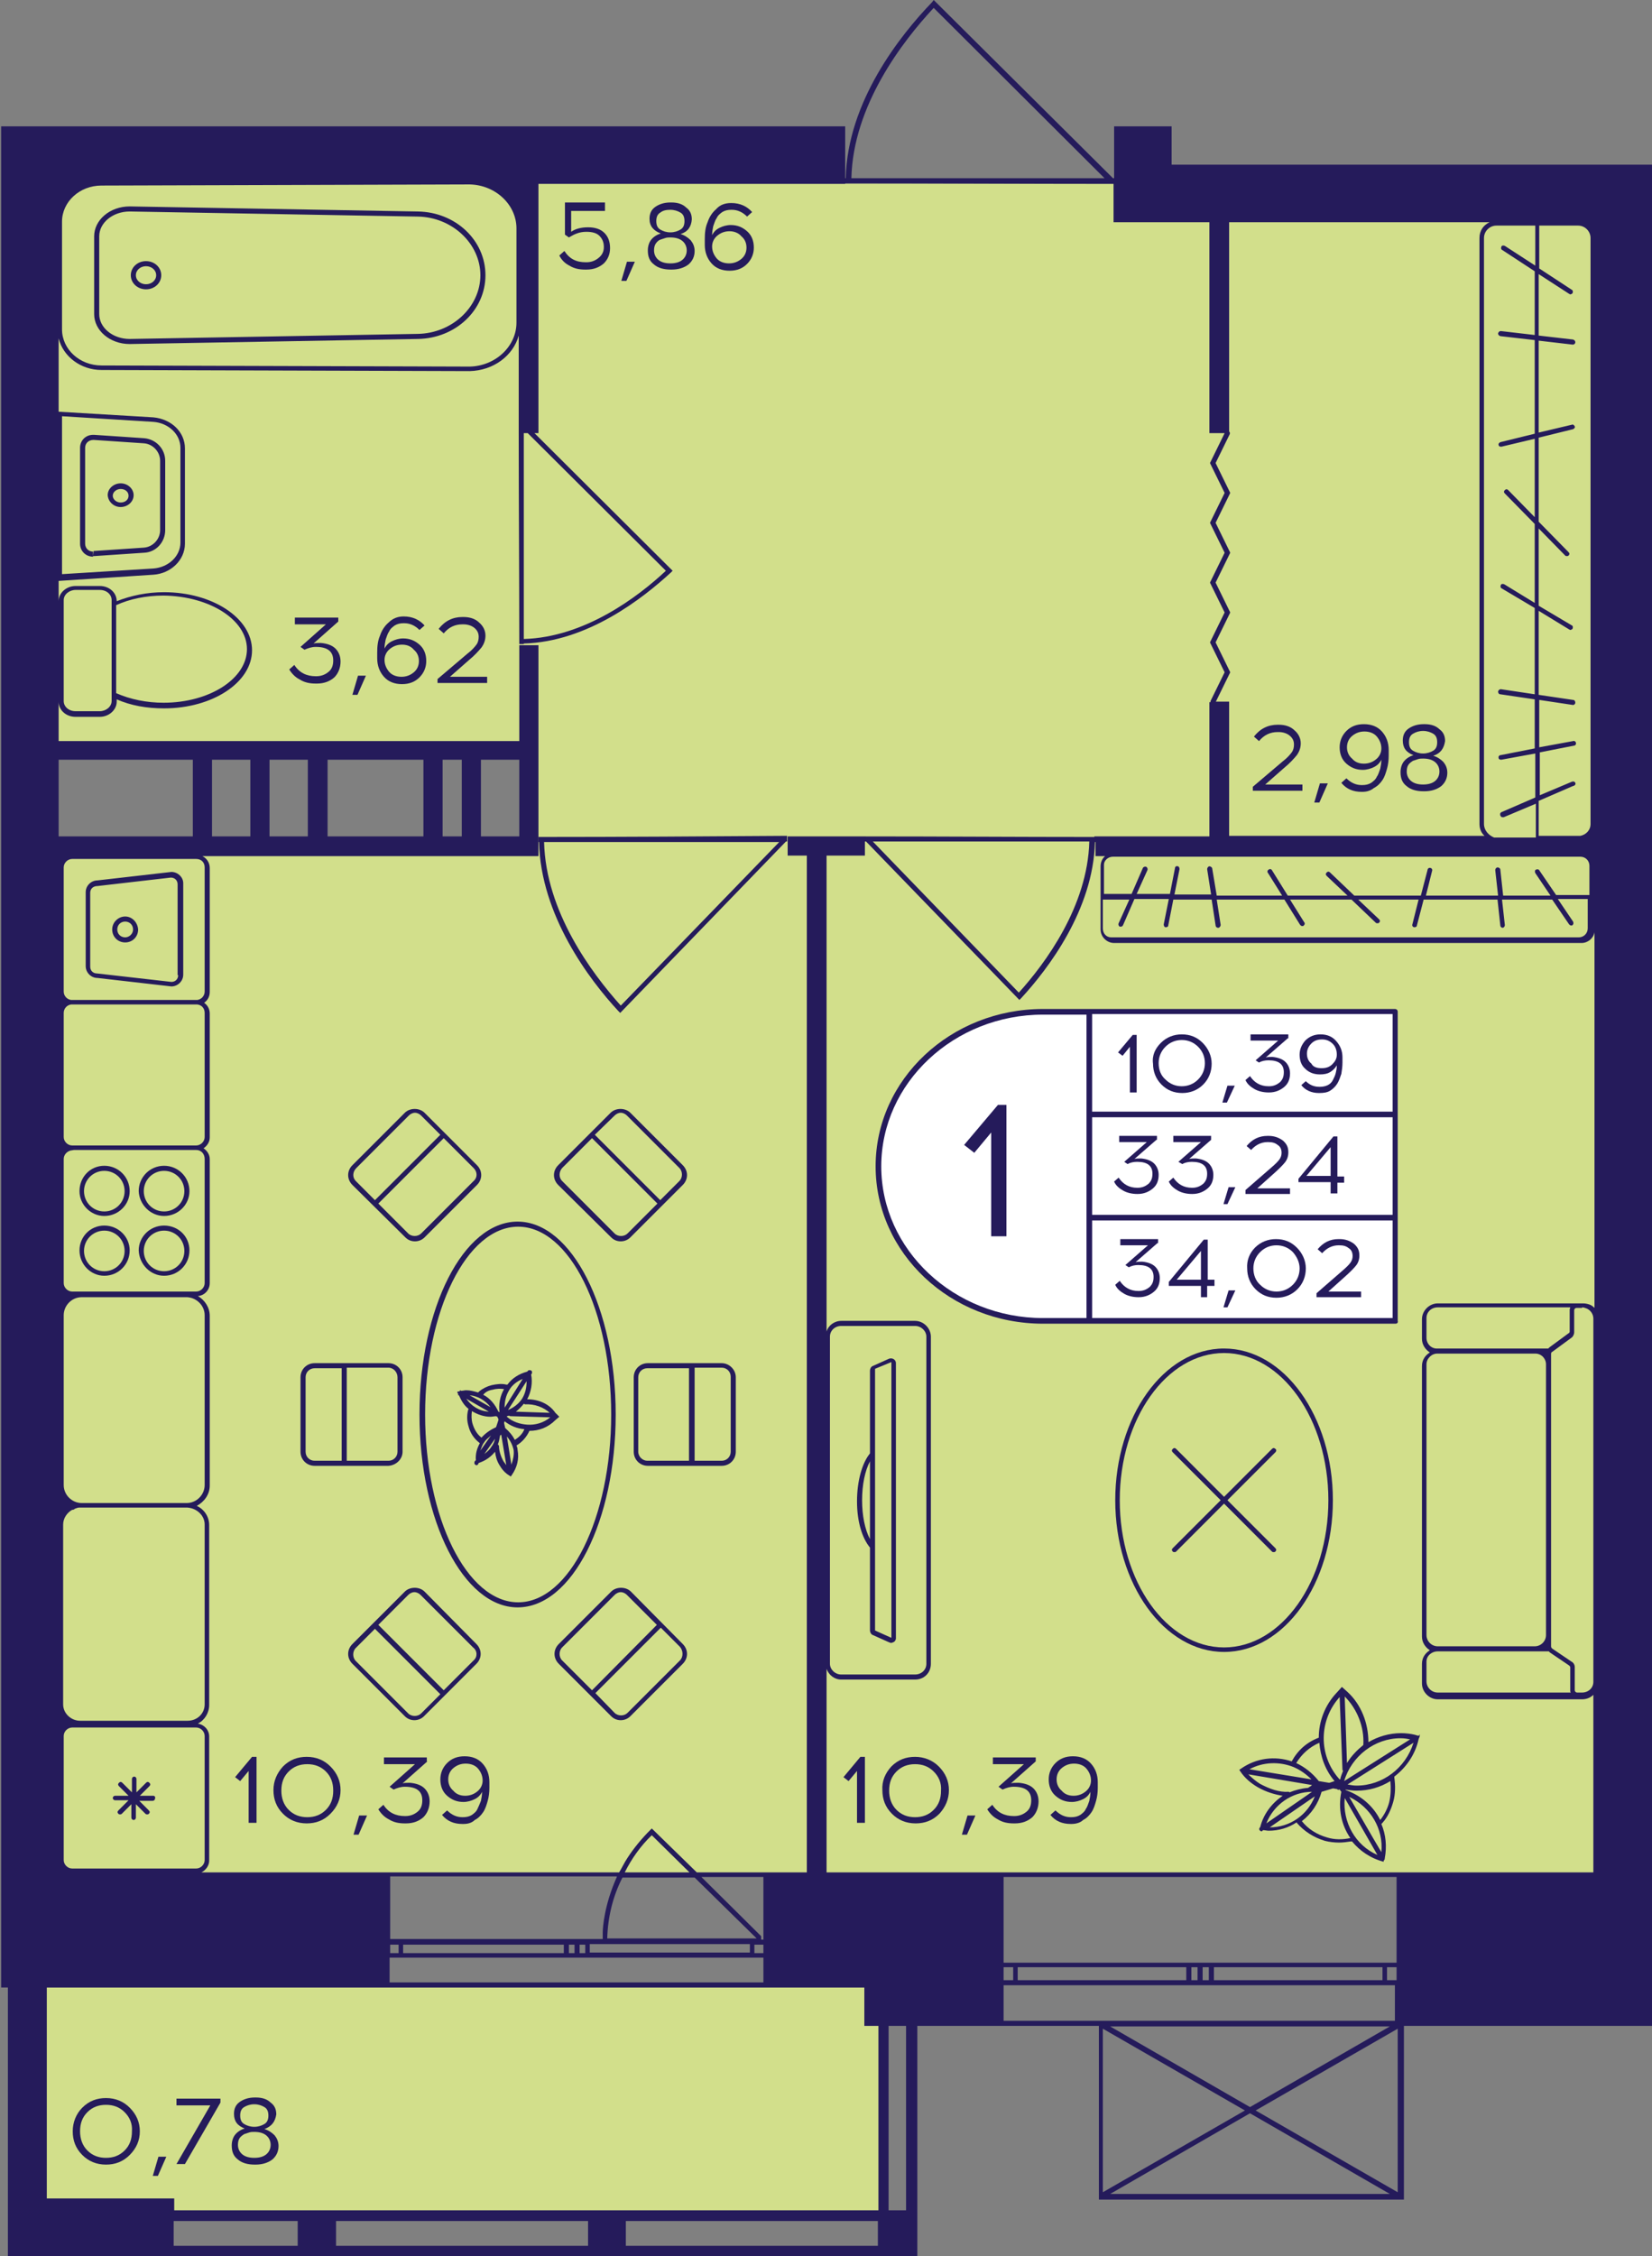
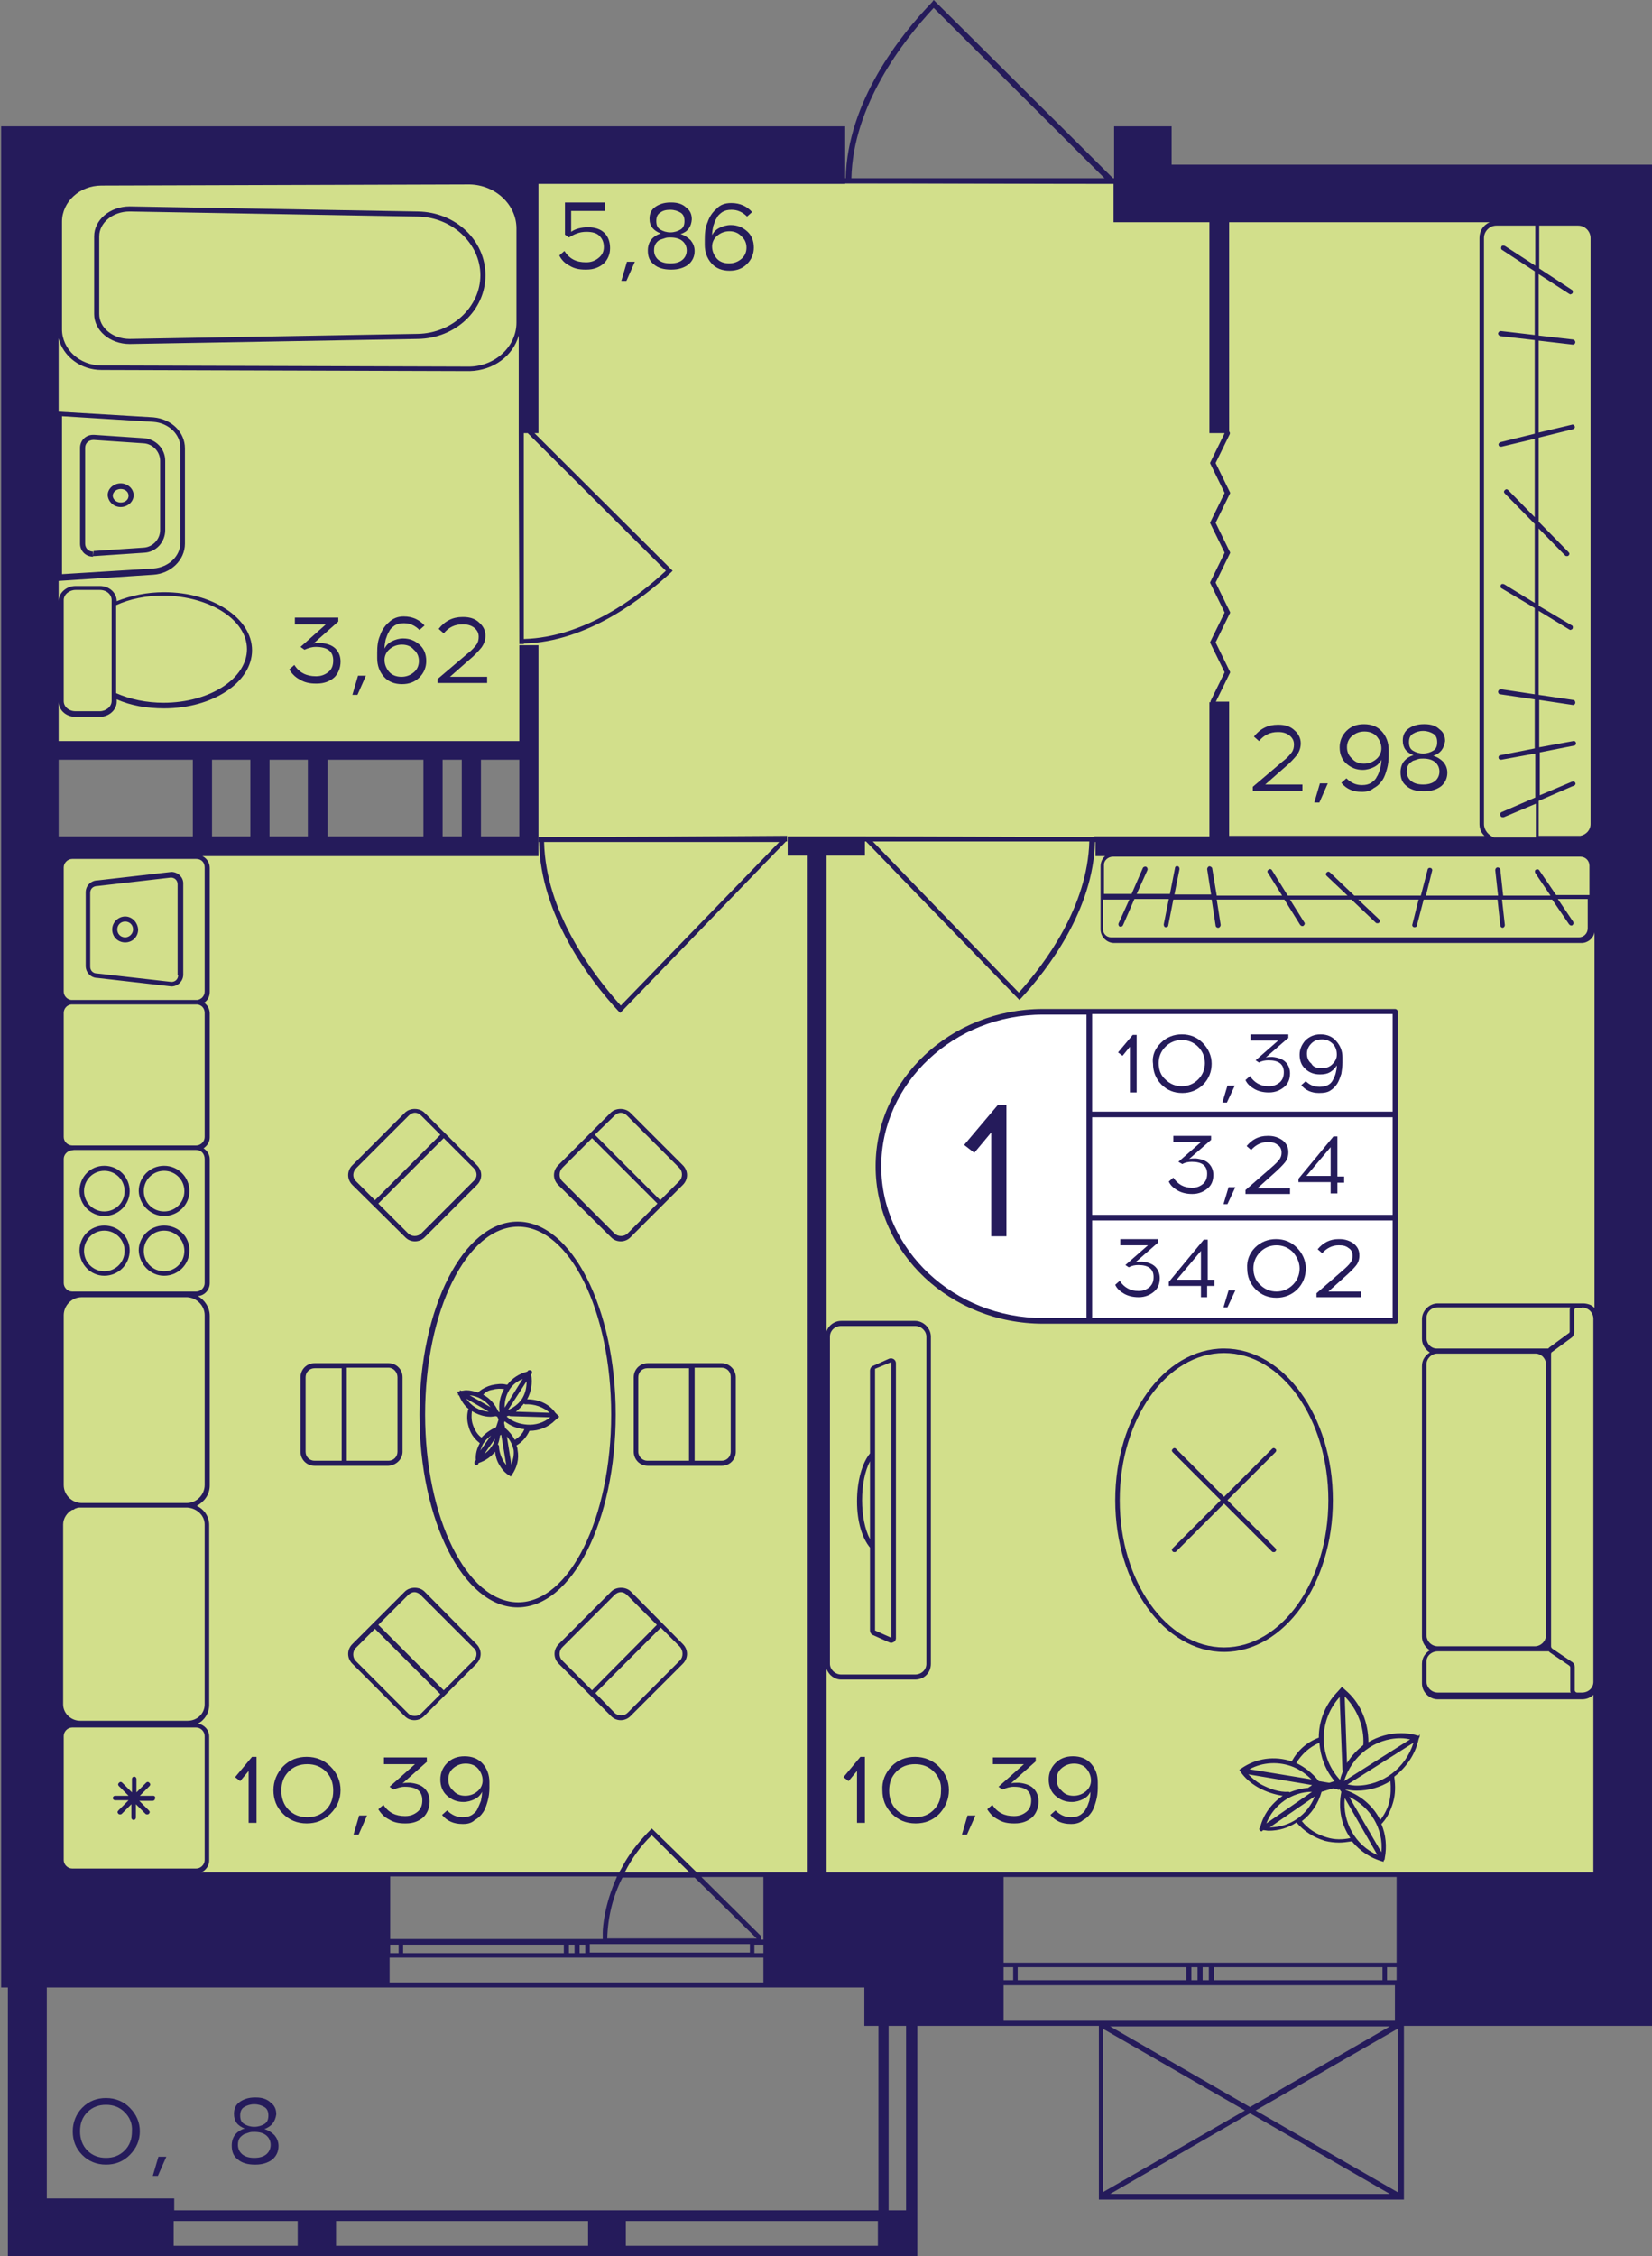
<svg xmlns="http://www.w3.org/2000/svg" version="1.1" x="0px" y="0px" viewBox="0 0 293 400" style="enable-background:new 0 0 293 400;" xml:space="preserve">
  <rect x="0" y="0" width="293" height="400" fill="#808080" stroke="none" />
  <g id="Layer_2">
</g>
  <g id="Layer_1">
</g>
  <g id="Layer_3">
    <g>
      <g>
        <g>
-           <rect x="7" y="352.4" style="fill:#D2DF8B;" width="149.7" height="40.8" />
          <path style="fill:#D2DF8B;" d="M7,32.6H286V332H7V151.7c28.8-0.6,57.7-1.3,86.5-1.9c-0.1-5.7-0.1-11.5-0.2-17.2      c-28.8,0-57.5,0.1-86.3,0.1V32.6z" />
        </g>
        <path style="fill:#251B5B;" d="M282.6,29.2h-74.8v-6.8h-10.2v6.8v2.4h-0.2L165.6,0l-0.3,0.4C159.7,6.2,150.3,18,150,31.6h-0.1     c0,0.3,0,0.6,0,0.9c15.9,0,31.8,0.1,47.6,0.1v6.8h17v37.4h2.7l-2.5,5.1c-0.1,0.1-0.1,0.3,0,0.4l2.5,5.1l-2.5,5.1     c-0.1,0.1-0.1,0.3,0,0.4l2.5,5.1l-2.5,5.1c-0.1,0.1-0.1,0.3,0,0.4l2.5,5.1l-2.5,5.1c-0.1,0.1-0.1,0.3,0,0.4l2.5,5.1l-2.5,5.1     c0,0.1,0,0.1,0,0.2h-0.2v23.8h-20.4v0.1c-13.6,0-27.2-0.1-40.8-0.1c0,0,0,0,0,0l-6.8,0h-3.4h-3.4v1v2.4h3.4V332h-6.8v11.9h0V332     h-12.7l-8-7.8l-0.3,0.3c-1.5,1.5-2.9,3.2-4,4.9c-0.6,0.9-1,1.8-1.5,2.6H68.3v0H35.7c0.8-0.4,1.4-1.2,1.4-2.1v-22     c0-1.2-0.9-2.1-2-2.3c1.2-0.6,2-1.9,2-3.3v-31.9c0-1.5-0.9-2.8-2.2-3.4c1.3-0.7,2.3-2,2.3-3.6v-30.1c0-1.5-0.9-2.8-2.1-3.5     c1.2-0.1,2.1-1.1,2.1-2.3v-22c0-0.8-0.5-1.5-1.1-1.9c0.6-0.4,1.1-1.1,1.1-1.9v-22c0-0.8-0.4-1.5-1-1.9c0.6-0.4,1-1.1,1-1.9v-22     c0-0.9-0.5-1.7-1.3-2.1h56.2h3.4v-3.3v-0.1v-13.6v-3.4v-17h-3.3h-0.1v17h-6.8h-3.4h-3.4h-3.4h-17h-3.4h-6.8h-3.4h-6.8h-3.4H10.4     v-7c0,1.5,1.3,2.7,3,2.7h4.3c1.6,0,3-1.2,3-2.7v-0.4c2.5,1.1,5.3,1.6,8.4,1.6c8.6,0,15.6-4.6,15.6-10.3c0-5.7-7-10.3-15.6-10.3     c-3,0-5.9,0.6-8.4,1.6v0c0-1.5-1.3-2.7-3-2.7h-4.3c-1.6,0-3,1.2-3,2.7v-3.6l16.8-1.1c3.1-0.2,5.6-2.6,5.6-5.5V79.5     c0-2.9-2.4-5.2-5.6-5.5L10.4,73V60c0.8,3.2,3.9,5.6,7.6,5.6l65.3,0.2c4.2-0.1,7.7-2.7,8.7-6.3v17.3h0c0,12.5,0.1,24.9,0.1,37.4     c0.3,0,0.5,0,0.8,0v-0.1c11.3-0.3,21.1-8,26.1-12.6l0.3-0.3L94.8,76.8h0.7V32.6h54.4v-0.1V22.4H10.4H1.1H0.2V332v6.8v13.6h1.2     v39.5v8.1h0.1h0.1h6.6h0.1h0.1h22.6h22h6.7h44.7h6.7h44.7h0.1h6.7h0.1v-40.8h14.6v0h17.6V390h54.1v-30.8h44v-17V332V29.2h-3.4     H282.6z M151,31.6c0.3-12.9,9.1-24.3,14.6-30.2l30.3,30.2H151z M43.8,115.1c0,5.2-6.6,9.5-14.8,9.5c-3,0-5.9-0.6-8.4-1.7v-15.6     c2.4-1.1,5.3-1.7,8.4-1.7C37.2,105.7,43.8,109.9,43.8,115.1z M11.3,106.4c0-1,1-1.8,2.1-1.8h4.3c1.2,0,2.1,0.8,2.1,1.8v0.4v0.3     v16.1v0.3v0.8c0,1-1,1.8-2.1,1.8h-4.3c-1.2,0-2.1-0.8-2.1-1.8V106.4z M11,73.8l16.2,1c2.7,0.2,4.8,2.2,4.8,4.6v16.8     c0,2.4-2.1,4.4-4.8,4.6l-16.2,1V73.8z M254.9,240L254.9,240l17.4,0c1.1,0,1.9,0.9,1.9,1.9v48c0,1.1-0.9,2-2,2H255     c-1.1,0-2-0.9-2-2v-48C253,240.9,253.9,240,254.9,240z M253,237.2v-3.5c0-1.1,0.9-1.9,2-1.9h23.5c0,0.1-0.1,0.3-0.1,0.4v3.9     c0,0.1-0.1,0.3-0.2,0.3l-3.4,2.5c-0.1,0.1-0.1,0.1-0.2,0.2h-2.3c0,0,0,0,0,0H255l0,0C253.9,239.2,253,238.3,253,237.2z      M280.6,231.8c0.3,0,0.5,0.1,0.8,0.2c0.7,0.3,1.2,1,1.2,1.8v64.4c0,1.1-0.9,1.9-2,1.9h-0.9c-0.2,0-0.4-0.2-0.4-0.4v-4.1     c0-0.4-0.2-0.8-0.6-1l-3.4-2.3c-0.1-0.1-0.2-0.2-0.2-0.4v-1.9v-48v-2c0-0.1,0.1-0.3,0.2-0.3l3.4-2.5c0.3-0.2,0.5-0.6,0.5-1v-3.9     c0-0.2,0.2-0.4,0.4-0.4H280.6z M263.2,146.1V42.2c0-1.2,1-2.2,2.2-2.2h6.9v7.1l-5.4-3.5c-0.2-0.1-0.5-0.1-0.6,0.1     c-0.1,0.2-0.1,0.5,0.1,0.6l5.8,3.8v11.3l-6-0.7c-0.2,0-0.4,0.1-0.5,0.4c0,0.2,0.1,0.4,0.4,0.5l6.1,0.7v16.6l-6.1,1.5     c-0.2,0.1-0.4,0.3-0.3,0.5c0,0.2,0.2,0.3,0.4,0.3c0,0,0.1,0,0.1,0l5.9-1.4v13.9l-4.7-4.8c-0.2-0.2-0.4-0.2-0.6,0     c-0.2,0.2-0.2,0.4,0,0.6l5.3,5.4v14l-5.4-3.3c-0.2-0.1-0.5-0.1-0.6,0.1c-0.1,0.2-0.1,0.5,0.1,0.6l5.9,3.5v15.3l-6-0.9     c-0.2,0-0.4,0.1-0.5,0.4c0,0.2,0.1,0.5,0.4,0.5l6.1,0.9v8.7l-6.1,1.2c-0.2,0-0.4,0.3-0.3,0.5c0,0.2,0.2,0.3,0.4,0.3     c0,0,0.1,0,0.1,0l6-1.1v7.8l-6,2.6c-0.2,0.1-0.3,0.3-0.2,0.6c0.1,0.2,0.2,0.3,0.4,0.3c0.1,0,0.1,0,0.2,0l5.7-2.4v6H265     C264,148.1,263.2,147.2,263.2,146.1z M279.4,138.8c-0.1-0.2-0.3-0.3-0.6-0.2l-5.7,2.4v-7.6l6.1-1.2c0.2,0,0.4-0.3,0.3-0.5     c0-0.2-0.3-0.4-0.5-0.3l-6,1.1v-8.4l6,0.9c0,0,0,0,0,0c0.2,0,0.4-0.2,0.4-0.4c0-0.2-0.1-0.5-0.4-0.5l-6.1-0.9v-14.9l5.4,3.3     c0.1,0,0.1,0.1,0.2,0.1c0.1,0,0.3-0.1,0.4-0.2c0.1-0.2,0.1-0.5-0.1-0.6l-5.9-3.5V93.7l4.7,4.8c0.1,0.1,0.2,0.1,0.3,0.1     c0.1,0,0.2,0,0.3-0.1c0.2-0.2,0.2-0.4,0-0.6l-5.3-5.4V77.6l6.1-1.5c0.2-0.1,0.4-0.3,0.3-0.5c-0.1-0.2-0.3-0.4-0.5-0.3l-5.9,1.4     V60.4l6,0.7c0,0,0,0,0.1,0c0.2,0,0.4-0.2,0.4-0.4c0-0.2-0.1-0.4-0.4-0.5l-6.1-0.7V48.6l5.4,3.5c0.1,0,0.1,0.1,0.2,0.1     c0.1,0,0.3-0.1,0.4-0.2c0.1-0.2,0.1-0.5-0.1-0.6l-5.8-3.8V40h6.9c1.2,0,2.2,1,2.2,2.2v103.9c0,1.1-0.8,1.9-1.8,2.1h-7.4V142     l6-2.6C279.4,139.3,279.5,139,279.4,138.8z M197.4,151.9h82.9c0.9,0,1.6,0.7,1.6,1.6v5.2h-5.9l-3-4.4c-0.1-0.2-0.4-0.2-0.6-0.1     c-0.2,0.1-0.2,0.4-0.1,0.6l2.7,4h-8.4l-0.5-4.6c0-0.2-0.2-0.4-0.5-0.4c-0.2,0-0.4,0.2-0.4,0.5l0.5,4.5h-12.8l1.1-4.4     c0.1-0.2-0.1-0.5-0.3-0.5c-0.2-0.1-0.5,0.1-0.5,0.3l-1.2,4.6h-11.8l-4.3-4.1c-0.2-0.2-0.4-0.2-0.6,0c-0.2,0.2-0.2,0.4,0,0.6     l3.7,3.5h-10.6l-2.8-4.5c-0.1-0.2-0.4-0.3-0.6-0.1c-0.2,0.1-0.3,0.4-0.1,0.6l2.5,4h-11.6L215,154c0-0.2-0.3-0.4-0.5-0.4     c-0.2,0-0.4,0.3-0.4,0.5l0.7,4.5h-6.5l0.9-4.5c0-0.2-0.1-0.5-0.3-0.5c-0.3-0.1-0.5,0.1-0.5,0.3l-0.9,4.6h-5.9l1.9-4.2     c0.1-0.2,0-0.5-0.2-0.6c-0.2-0.1-0.5,0-0.6,0.2l-2,4.6h-4.9v-5.2C195.8,152.6,196.5,151.9,197.4,151.9z M195.8,159.5h4.5     l-1.9,4.2c-0.1,0.2,0,0.5,0.2,0.6c0.1,0,0.1,0,0.2,0c0.2,0,0.3-0.1,0.4-0.3l2-4.6h6.1l-0.9,4.5c0,0.2,0.1,0.5,0.3,0.5     c0,0,0.1,0,0.1,0c0.2,0,0.4-0.1,0.4-0.3l0.9-4.6h6.8l0.7,4.6c0,0.2,0.2,0.4,0.4,0.4c0,0,0,0,0.1,0c0.2,0,0.4-0.3,0.4-0.5     l-0.7-4.5h12l2.8,4.5c0.1,0.1,0.2,0.2,0.4,0.2c0.1,0,0.2,0,0.2-0.1c0.2-0.1,0.3-0.4,0.1-0.6l-2.5-4h10.9l4.3,4.1     c0.1,0.1,0.2,0.1,0.3,0.1c0.1,0,0.2,0,0.3-0.1c0.2-0.2,0.2-0.4,0-0.6l-3.7-3.5h10.7l-1.1,4.4c-0.1,0.2,0.1,0.5,0.3,0.5     c0,0,0.1,0,0.1,0c0.2,0,0.4-0.1,0.4-0.3l1.2-4.6h13.1l0.5,4.6c0,0.2,0.2,0.4,0.4,0.4l0,0c0.2,0,0.4-0.2,0.4-0.5l-0.5-4.5h8.9     l3,4.4c0.1,0.1,0.2,0.2,0.4,0.2c0.1,0,0.2,0,0.2-0.1c0.2-0.1,0.2-0.4,0.1-0.6l-2.7-4h5.3v5.2c0,0.9-0.7,1.6-1.6,1.6h-82.9     c-0.9,0-1.5-0.7-1.5-1.6V159.5z M255,292.8h19.7c0.1,0.1,0.1,0.1,0.2,0.2l3.4,2.3c0.1,0.1,0.2,0.2,0.2,0.3v4.1     c0,0.2,0,0.3,0.1,0.4H255c-1.1,0-2-0.9-2-2v-3.5C253,293.6,253.9,292.8,255,292.8z M215.6,124.5l2.5-5.1c0.1-0.1,0.1-0.3,0-0.4     l-2.5-5.1l2.5-5.1c0.1-0.1,0.1-0.3,0-0.4l-2.5-5.1l2.5-5.1c0.1-0.1,0.1-0.3,0-0.4l-2.5-5.1l2.5-5.1c0.1-0.1,0.1-0.3,0-0.4     l-2.5-5.1l2.5-5.1c0.1-0.2,0-0.4-0.1-0.5V39.4h46.2c-1.1,0.5-1.8,1.5-1.8,2.8v103.9c0,0.8,0.3,1.6,0.9,2.1h-45.3v-23.8H215.6z      M193.2,149.2c-0.3,11.5-7.8,21.6-12.5,26.8l-25.9-26.8H193.2z M136.3,347.1v5.3h17v6.8h2.5v32.7h-0.1H111h-6.7H59.6h-6.7h-22     v-2.1H8.3v-37.4h60v0h68L136.3,347.1L136.3,347.1z M69.1,347.1h1.5h0.4h0.4H100h0.4h0.4h1h0.4h0.4h1h0.4h0.4H133h0.4h0.4h1.6v4.4     H69.1V347.1z M135.4,346.3h-1.6v-1.5h1.6V346.3z M107.7,343.7c0.1-3.8,1-7.5,2.7-10.8h12.8l11,10.8H107.7z M133,344.7v1.5h-28.4     v-1.5H133z M103.8,346.3h-1v-1.5h1V346.3z M101.9,346.3h-1v-1.5h1V346.3z M100,346.3H71.5v-1.5H100V346.3z M70.7,346.3h-1.5v-1.5     h1.5V346.3z M135.4,332.8v11.1h-0.4c0-0.2,0-0.4,0-0.6l-10.6-10.5H135.4z M115.6,325.4l6.7,6.6h-11.5     C112,329.6,113.6,327.3,115.6,325.4z M109.4,332.8c-2.2,4.9-2.5,8.9-2.5,9.9c0,0.4,0,0.8,0,1.1h-2.2h-0.4h-0.4h-1h-0.4h-0.4h-1     h-0.4H100H71.5h-0.4h-0.4h-1.5v-11.1H109.4z M36.3,307.8v22c0,0.8-0.7,1.5-1.5,1.5h-22c-0.8,0-1.5-0.7-1.5-1.5v-22     c0-0.8,0.7-1.5,1.5-1.5h22C35.6,306.3,36.3,307,36.3,307.8z M36.3,270.3v31.9c0,1.6-1.3,2.9-3,2.9H14.2c-1.6,0-3-1.3-3-2.9v-31.9     c0-1.1,0.7-2.1,1.6-2.6c0,0,0.1,0,0.1,0c0.1,0,0.3-0.1,0.4-0.2c0.3-0.1,0.5-0.2,0.8-0.2h19.1C34.9,267.4,36.3,268.7,36.3,270.3z      M36.3,233.2v30.1c0,1.7-1.4,3.2-3.2,3.2H14.5c-1.7,0-3.2-1.4-3.2-3.2v-30.1c0-1.7,1.4-3.2,3.2-3.2h18.7     C34.9,230.1,36.3,231.5,36.3,233.2z M36.3,205.5v22c0,0.8-0.7,1.5-1.5,1.5h-22c-0.8,0-1.5-0.7-1.5-1.5v-22c0-0.7,0.5-1.3,1.2-1.5     l0.6-0.1h21.7C35.7,203.9,36.3,204.6,36.3,205.5z M36.3,179.6v22c0,0.8-0.7,1.5-1.5,1.5h-22c-0.8,0-1.5-0.7-1.5-1.5v-22     c0-0.8,0.6-1.4,1.3-1.5c0.1,0,0.1,0,0.2,0h22c0.1,0,0.1,0,0.2,0C35.8,178.2,36.3,178.8,36.3,179.6z M36.3,153.8v22     c0,0.8-0.6,1.4-1.3,1.5c-0.1,0-0.1,0-0.2,0h-22c-0.1,0-0.1,0-0.2,0c-0.7-0.1-1.3-0.7-1.3-1.5v-22c0-0.8,0.7-1.5,1.5-1.5h22     C35.7,152.3,36.3,152.9,36.3,153.8z M92.1,134.7v13.6h-6.8v-13.6H92.1z M81.9,134.7v13.6h-3.4v-13.6H81.9z M75.1,134.7v13.6h-17     v-13.6H75.1z M44.4,134.7v13.6h3.4v-13.6h6.8v13.6h-17v-13.6H44.4z M34.2,134.7v13.6H10.4v-13.6H34.2z M91.6,57.2     c0,4.2-3.7,7.7-8.3,7.8l-65.3-0.2c-3.9,0-7-2.9-7-6.4V39.3c0-3.5,3.1-6.4,7-6.4l65.3-0.2c4.6,0.1,8.3,3.6,8.3,7.8V57.2z      M118.1,101.2c-4.9,4.6-14.4,11.8-25.2,12.1V76.8h0.7L118.1,101.2z M30.8,398.2v-4.4h22v4.4H30.8z M59.6,398.2v-4.4h44.7v4.4     H59.6z M111,398.2v-4.4h44.7v4.4H111z M160.7,391.9h-3.1v-32.7h3.1V391.9z M195.6,359.7l25.2,14.5l-25.2,14.5V359.7z      M196.9,359.3h49.6l-24.8,14.3L196.9,359.3z M221.7,374.7l24.8,14.3h-49.6L221.7,374.7z M222.7,374.2l25.2-14.5v29L222.7,374.2z      M178,348.8h1.7v2.3H178V348.8z M180.5,348.8h29.9v2.3h-29.9V348.8z M211.3,348.8h1.1v2.3h-1.1V348.8z M213.3,348.8h1.1v2.3h-1.1     V348.8z M215.3,348.8h29.9v2.3h-29.9V348.8z M246,348.8h1.7v2.3H246V348.8z M247.7,348H246h-0.4h-0.4h-29.9h-0.4h-0.4h-1.1h-0.4     h-0.4h-1.1h-0.4h-0.4h-29.9h-0.4h-0.4H178v-15.2h69.7V348z M178,352h1.7h0.4h0.4h29.9h0.4h0.4h1.1h0.4h0.4h1.1h0.4h0.4h29.9h0.4     h0.4h1.7v6.3H178V352z M248.6,332L248.6,332l-71.4,0v0h-13.6h-10.2h-6.8v-36.1c0.4,1.1,1.4,1.9,2.6,1.9h13.1     c1.6,0,2.8-1.2,2.8-2.8v-58c0-1.5-1.3-2.8-2.8-2.8h-13.1c-1.2,0-2.3,0.8-2.6,1.9v-84.4h6.8v-2.5h0.2l27.2,28.1l0.3-0.3     c4.8-5.2,12.8-15.7,13.1-27.7h0.1c0-0.1,0-0.3,0-0.4v2.9h1.7c-0.5,0.4-0.8,1.1-0.8,1.8v11.2c0,1.3,1.1,2.4,2.4,2.4h82.9     c1.1,0,2.1-0.8,2.3-1.9v66.6c-0.3-0.3-0.6-0.5-0.9-0.6c-0.3-0.1-0.7-0.2-1.1-0.2h-0.9l0,0H255c-1.5,0-2.8,1.3-2.8,2.8v3.5     c0,1,0.6,1.9,1.4,2.4c-0.8,0.5-1.4,1.3-1.4,2.4v48c0,1,0.6,1.9,1.4,2.4c-0.8,0.5-1.4,1.3-1.4,2.4v3.5c0,1.5,1.3,2.8,2.8,2.8h25.6     c0.8,0,1.5-0.3,2-0.8V332H248.6z M147.2,295v-58c0-1.1,0.9-1.9,2-1.9h13.1c1.1,0,2,0.9,2,1.9v58c0,1.1-0.9,1.9-2,1.9h-13.1     C148.1,296.9,147.2,296,147.2,295z" />
        <path style="fill:#251B5B;" d="M95.5,148.4c0,0.3,0,0.6,0,0.9h0.1c0.3,13,8.9,24.4,14.1,30l0.3,0.3l29.4-30.4h0.2     c0-0.3,0-0.7,0-1C125,148.3,110.2,148.4,95.5,148.4z M110.1,178.3c-5.1-5.7-13.3-16.6-13.6-29h41.7L110.1,178.3z" />
        <path style="fill:#251B5B;" d="M74.1,37.5L23,36.6c-3.5,0-6.3,2.4-6.3,5.3v13.8c0,2.9,2.8,5.3,6.3,5.3l51.1-0.9     c6.7-0.1,12-5.1,12-11.3C86.1,42.6,80.8,37.6,74.1,37.5z M74.1,59.2L23,60.1c-3,0-5.4-2-5.4-4.4V41.9c0-2.4,2.4-4.4,5.4-4.4     l51.1,0.9c6.1,0.1,11.1,4.8,11.1,10.4C85.2,54.4,80.2,59.1,74.1,59.2z" />
-         <path style="fill:#251B5B;" d="M25.9,46.3c-1.5,0-2.7,1.1-2.7,2.5c0,1.4,1.2,2.5,2.7,2.5c1.5,0,2.7-1.1,2.7-2.5     C28.6,47.4,27.4,46.3,25.9,46.3z M25.9,50.4c-1,0-1.8-0.7-1.8-1.6s0.8-1.6,1.8-1.6c1,0,1.8,0.7,1.8,1.6S26.9,50.4,25.9,50.4z" />
        <path style="fill:#251B5B;" d="M21.4,89.9c1.2,0,2.3-0.9,2.3-2.1c0-1.1-1-2.1-2.3-2.1c-1.2,0-2.3,0.9-2.3,2.1     C19.2,89,20.2,89.9,21.4,89.9z M21.4,86.7c0.8,0,1.4,0.5,1.4,1.2c0,0.7-0.6,1.2-1.4,1.2S20,88.5,20,87.9     C20,87.2,20.7,86.7,21.4,86.7z" />
        <path style="fill:#251B5B;" d="M29.3,94V81.7c0-2.1-1.6-3.8-3.7-4l-8.9-0.6c-0.1,0-0.1,0-0.2,0c-1.3,0-2.3,1-2.3,2.3v17     c0,1.3,1,2.3,2.3,2.3v-0.9c-0.8,0-1.4-0.6-1.4-1.4v-17c0-0.8,0.6-1.4,1.5-1.4h0l8.9,0.6c1.6,0.1,2.9,1.5,2.9,3.1V94     c0,1.6-1.3,3-2.9,3.1l-8.9,0.6l-0.1,0.9c0.1,0,0.1,0,0.2,0l8.9-0.6C27.7,97.9,29.3,96.1,29.3,94z" />
        <path style="fill:#251B5B;" d="M251.6,307.8c-0.1-0.1-0.2-0.1-0.3-0.1l-0.3-0.1c-0.8-0.2-1.7-0.3-2.5-0.3c-2.1,0-4.1,0.6-5.8,1.6     c0-3.4-1.3-6.7-3.7-8.9l-1-0.9l-0.9,1c-2.1,2.2-3.2,5.1-3.2,8c-2.1,0.8-3.7,2.2-4.8,4.2c-3-1-6.3-0.6-9,1.3l-0.3,0.2l0.2,0.3     c0.8,1.2,1.9,2.1,3.1,2.8c1.4,0.8,3,1.3,4.4,1.5c-1.9,1.3-3.4,3.2-4,5.6l0,0c-0.2,0.1-0.2,0.4-0.1,0.5c0,0,0,0,0,0c0,0,0,0,0,0     c0,0,0,0,0,0c0.1,0.1,0.2,0.2,0.3,0.2c0.1,0,0.2,0,0.2-0.1l0.1-0.1c0.4,0,0.7,0.1,1,0.1c1.8,0,3.5-0.5,5-1.5l0,0.1     c1.3,1.5,3,2.6,5,3.2c0.8,0.2,1.7,0.3,2.5,0.3c0.7,0,1.4-0.1,2.1-0.2l0.2,0c1.4,1.7,3.3,3,5.6,3.6c0-0.1,0-0.2,0.1-0.3     c0.1-0.1,0.1-0.2,0.1-0.3c0.4-2.1,0.2-4.2-0.6-6.1l0.2-0.2c0.9-1,1.5-2.3,1.9-3.7c0.4-1.4,0.4-2.9,0.2-4.3l0-0.2     c2.1-1.6,3.7-3.9,4.3-6.6l0.1-0.3c0.1-0.1,0.1-0.2,0.1-0.4l0-0.2L251.6,307.8z M250.1,308.4l-11.7,7.4c1.3-4.4,5.4-7.6,10-7.6     C249.1,308.2,249.6,308.3,250.1,308.4z M245,328.4c-1.5-2.5-4.4-7.6-5.7-9.8C243.1,320.4,245.4,324.3,245,328.4z M241.8,309.4     C241.8,309.5,241.9,309.5,241.8,309.4c-1.1,0.9-2.1,1.9-2.9,3.2l-0.4-11.8C240.7,303,242,306.2,241.8,309.4z M237.6,300.9     l0.5,12.9c0,0.1,0.1,0.1,0.1,0.2c-0.2,0.5-0.4,1-0.5,1.5l-0.1,0l-0.1-0.1C233.8,311.2,233.9,305,237.6,300.9z M234,309     c0.2,2.4,1,4.8,2.7,6.8l-0.9,0.3c0,0,0,0-0.1,0l-1.8-0.3c-1.1-1.4-2.5-2.5-4-3.2C230.9,311,232.2,309.8,234,309z M229.4,313.3     L229.4,313.3L229.4,313.3c1.2,0.5,2.3,1.3,3.2,2.2l-11-1.8C224,312.4,226.9,312.3,229.4,313.3z M228.5,317.7     c-1.6,0.1-3.3-0.5-5-1.4c-0.8-0.5-1.5-1.1-2.1-1.7l11.3,1.9c-0.1,0.1-0.2,0.2-0.4,0.3l0,0L232,317c-1.2,0.1-2.3,0.4-3.3,0.8     C228.7,317.7,228.6,317.7,228.5,317.7z M232.7,317.7L232.7,317.7l-8.1,5.6C225.9,320,229.1,317.7,232.7,317.7z M233.2,318.5     c-1.3,3.3-4.4,5.5-8,5.5L233.2,318.5z M235.4,325.8c-1.8-0.5-3.4-1.5-4.5-2.9c1.7-1.3,2.9-3.1,3.5-5.2l2-0.6     c0.2,0,0.5,0.1,0.7,0.1l0.3,0.2l0-0.1c0.1,0,0.1,0,0.2,0l0.3,0.4c-0.6,3,0,5.9,1.6,8.2C238.1,326.2,236.7,326.2,235.4,325.8z      M238.5,318.8c1.2,2.1,4.5,7.8,5.8,10.1C240.4,327.2,238.1,323.1,238.5,318.8z M246.4,319.5c-0.3,1.2-0.9,2.3-1.6,3.2     c-1.2-2.4-3.3-4.3-6.1-5.3l-0.1-0.1c0.7,0.1,1.3,0.2,2,0.2c2.2,0,4.2-0.6,6-1.7C246.7,317,246.7,318.2,246.4,319.5z M240.6,316.6     c-0.5,0-1.1-0.1-1.6-0.2l11.7-7.4C249.3,313.5,245.2,316.6,240.6,316.6z" />
        <path style="fill:#251B5B;" d="M236.4,266c0-14.9-8.7-26.9-19.3-26.9c-10.7,0-19.3,12.1-19.3,26.9c0,14.9,8.7,26.9,19.3,26.9     C227.8,292.9,236.4,280.8,236.4,266z M217.1,292.1c-10.2,0-18.5-11.7-18.5-26.1c0-14.4,8.3-26.1,18.5-26.1     c10.2,0,18.5,11.7,18.5,26.1C235.6,280.4,227.3,292.1,217.1,292.1z" />
        <path style="fill:#251B5B;" d="M226.2,256.9c-0.2-0.2-0.4-0.2-0.6,0l-8.5,8.5l-8.5-8.5c-0.2-0.2-0.4-0.2-0.6,0     c-0.2,0.2-0.2,0.4,0,0.6l8.5,8.5l-8.5,8.5c-0.2,0.2-0.2,0.4,0,0.6c0.1,0.1,0.2,0.1,0.3,0.1c0.1,0,0.2,0,0.3-0.1l8.5-8.5l8.5,8.5     c0.1,0.1,0.2,0.1,0.3,0.1c0.1,0,0.2,0,0.3-0.1c0.2-0.2,0.2-0.4,0-0.6l-8.5-8.5l8.5-8.5C226.4,257.3,226.4,257,226.2,256.9z" />
        <path style="fill:#251B5B;" d="M154.3,274.4v14.7c0,0.3,0.2,0.7,0.5,0.8l2.9,1.3c0.1,0,0.2,0.1,0.3,0.1c0.2,0,0.4-0.1,0.6-0.2     c0.2-0.2,0.3-0.4,0.3-0.6l0-3.5c0-3.1,0-7.6,0-12.6v-16.6c0-5,0-9.5,0-12.6l0-3.5c0-0.6-0.6-1-1.2-0.8l-2.9,1.3     c-0.3,0.1-0.5,0.5-0.5,0.8v14.7c-1.4,1.7-2.3,4.9-2.3,8.5S152.9,272.7,154.3,274.4z M158.1,241.5     C158.1,241.5,158.1,241.5,158.1,241.5l0,3.5c0,3.1,0,7.6,0,12.6v16.6c0,5,0,9.5,0,12.6l0,3.6l-2.9-1.3l0-46.4L158.1,241.5z      M154.3,272.9c-0.9-1.7-1.4-4.2-1.4-6.9s0.5-5.2,1.4-6.9V272.9z" />
        <path style="fill:#251B5B;" d="M30.4,154.6l-13.1,1.5c-1.1,0-2.1,0.9-2.1,2.1v13.1c0,1.1,0.9,2.1,2.1,2.1l13.1,1.5     c1.1,0,2.1-0.9,2.1-2.1v-16.2C32.5,155.5,31.5,154.6,30.4,154.6z M31.6,172.9c0,0.7-0.5,1.2-1.2,1.2l-13.2-1.5     c-0.7,0-1.2-0.5-1.2-1.2v-13.1c0-0.7,0.5-1.2,1.3-1.2l13-1.5c0.7,0,1.2,0.5,1.2,1.2V172.9z" />
        <path style="fill:#251B5B;" d="M22.2,162.5c-1.2,0-2.3,1-2.3,2.3c0,1.3,1,2.3,2.3,2.3s2.3-1,2.3-2.3     C24.4,163.5,23.4,162.5,22.2,162.5z M22.2,166.2c-0.8,0-1.4-0.6-1.4-1.4c0-0.8,0.6-1.4,1.4-1.4c0.8,0,1.4,0.6,1.4,1.4     C23.6,165.6,22.9,166.2,22.2,166.2z" />
        <path style="fill:#251B5B;" d="M18.5,215.6c2.5,0,4.5-2,4.5-4.4c0-2.5-2-4.5-4.5-4.5c-2.5,0-4.4,2-4.4,4.5     C14.1,213.6,16.1,215.6,18.5,215.6z M18.5,207.6c2,0,3.6,1.6,3.6,3.6c0,2-1.6,3.6-3.6,3.6c-2,0-3.6-1.6-3.6-3.6     C14.9,209.2,16.5,207.6,18.5,207.6z" />
        <path style="fill:#251B5B;" d="M29.1,226.2c2.5,0,4.5-2,4.5-4.5c0-2.5-2-4.4-4.5-4.4c-2.5,0-4.5,2-4.5,4.4     C24.7,224.2,26.7,226.2,29.1,226.2z M29.1,218.2c2,0,3.6,1.6,3.6,3.6s-1.6,3.6-3.6,3.6c-2,0-3.6-1.6-3.6-3.6     S27.1,218.2,29.1,218.2z" />
        <path style="fill:#251B5B;" d="M18.5,217.3c-2.5,0-4.4,2-4.4,4.4c0,2.5,2,4.5,4.4,4.5c2.5,0,4.5-2,4.5-4.5     C23,219.3,21,217.3,18.5,217.3z M18.5,225.4c-2,0-3.6-1.6-3.6-3.6s1.6-3.6,3.6-3.6c2,0,3.6,1.6,3.6,3.6S20.5,225.4,18.5,225.4z" />
        <path style="fill:#251B5B;" d="M29.1,215.6c2.5,0,4.5-2,4.5-4.4c0-2.5-2-4.5-4.5-4.5c-2.5,0-4.5,2-4.5,4.5     C24.7,213.6,26.7,215.6,29.1,215.6z M29.1,207.6c2,0,3.6,1.6,3.6,3.6c0,2-1.6,3.6-3.6,3.6c-2,0-3.6-1.6-3.6-3.6     C25.5,209.2,27.1,207.6,29.1,207.6z" />
        <path style="fill:#251B5B;" d="M27.2,318.4h-2.4l1.7-1.7c0.2-0.2,0.2-0.4,0-0.6c-0.2-0.2-0.4-0.2-0.6,0l-1.7,1.7v-2.4     c0-0.2-0.2-0.4-0.4-0.4c-0.2,0-0.4,0.2-0.4,0.4v2.4l-1.7-1.7c-0.2-0.2-0.4-0.2-0.6,0c-0.2,0.2-0.2,0.4,0,0.6l1.7,1.7h-2.4     c-0.2,0-0.4,0.2-0.4,0.4c0,0.2,0.2,0.4,0.4,0.4h2.4L21,321c-0.2,0.2-0.2,0.4,0,0.6c0.1,0.1,0.2,0.1,0.3,0.1c0.1,0,0.2,0,0.3-0.1     l1.7-1.7v2.4c0,0.2,0.2,0.4,0.4,0.4c0.2,0,0.4-0.2,0.4-0.4v-2.4l1.7,1.7c0.1,0.1,0.2,0.1,0.3,0.1c0.1,0,0.2,0,0.3-0.1     c0.2-0.2,0.2-0.4,0-0.6l-1.7-1.7h2.4c0.2,0,0.4-0.2,0.4-0.4C27.6,318.6,27.4,318.4,27.2,318.4z" />
        <path style="fill:#251B5B;" d="M71.4,257.4v-13.2c0-1.4-1.1-2.5-2.5-2.5H55.8c-1.4,0-2.5,1.1-2.5,2.5v13.2c0,1.4,1.1,2.5,2.5,2.5     h13.1C70.3,259.8,71.4,258.7,71.4,257.4z M70.5,244.2v13.2c0,0.9-0.7,1.6-1.6,1.6h-7.4v-16.5h7.4     C69.8,242.5,70.5,243.3,70.5,244.2z M54.2,257.4v-13.2c0-0.9,0.7-1.6,1.6-1.6h4.8V259h-4.8C54.9,259,54.2,258.3,54.2,257.4z" />
        <path style="fill:#251B5B;" d="M128,241.7h-13.1c-1.4,0-2.5,1.1-2.5,2.5v13.2c0,1.4,1.1,2.5,2.5,2.5H128c1.4,0,2.5-1.1,2.5-2.5     v-13.2C130.5,242.8,129.3,241.7,128,241.7z M113.2,257.4v-13.2c0-0.9,0.7-1.6,1.6-1.6h7.4V259h-7.4     C114,259,113.2,258.3,113.2,257.4z M129.6,257.4c0,0.9-0.7,1.6-1.6,1.6h-4.8v-16.5h4.8c0.9,0,1.6,0.7,1.6,1.6V257.4z" />
        <path style="fill:#251B5B;" d="M75.3,282.2c-0.9-0.9-2.6-0.9-3.5,0l-9.3,9.3c-1,1-1,2.5,0,3.5l9.3,9.3c0.5,0.5,1.1,0.7,1.7,0.7     c0.7,0,1.3-0.3,1.7-0.7l9.3-9.3c1-1,1-2.5,0-3.5L75.3,282.2z M74.7,303.8c-0.6,0.6-1.7,0.6-2.3,0l-9.3-9.3     c-0.6-0.6-0.6-1.7,0-2.3l3.4-3.4l11.6,11.6L74.7,303.8z M84,294.4l-5.3,5.3l-11.6-11.6l5.3-5.3c0.3-0.3,0.7-0.5,1.1-0.5     c0.4,0,0.8,0.2,1.1,0.5l9.3,9.3C84.7,292.7,84.7,293.8,84,294.4z" />
        <path style="fill:#251B5B;" d="M111.9,282.2c-0.9-0.9-2.6-0.9-3.5,0l-9.3,9.3c-1,1-1,2.5,0,3.5l9.3,9.3c0.5,0.5,1.1,0.7,1.7,0.7     c0.7,0,1.3-0.3,1.7-0.7l9.3-9.3c1-1,1-2.5,0-3.5L111.9,282.2z M99.7,292.1l9.3-9.3c0.3-0.3,0.7-0.5,1.1-0.5     c0.4,0,0.8,0.2,1.1,0.5l5.3,5.3L105,299.7l-5.3-5.3C99.1,293.8,99.1,292.7,99.7,292.1z M120.6,294.4l-9.3,9.3     c-0.6,0.6-1.7,0.6-2.3,0l-3.4-3.5l11.6-11.6l3.4,3.4C121.2,292.7,121.2,293.8,120.6,294.4z" />
        <path style="fill:#251B5B;" d="M71.9,219.4c0.5,0.5,1.1,0.7,1.7,0.7c0.7,0,1.3-0.3,1.7-0.7l9.3-9.3c1-1,1-2.5,0-3.5l-9.3-9.3     c-0.9-0.9-2.6-0.9-3.5,0l-9.3,9.3c-1,1-1,2.5,0,3.5L71.9,219.4z M84,209.4l-9.3,9.3c-0.6,0.6-1.7,0.6-2.3,0l-5.3-5.3l11.6-11.6     l5.3,5.3C84.7,207.8,84.7,208.8,84,209.4z M63.2,207.1l9.3-9.3c0.3-0.3,0.7-0.5,1.1-0.5c0.4,0,0.8,0.2,1.1,0.5l3.4,3.4     l-11.6,11.6l-3.4-3.4C62.5,208.8,62.5,207.8,63.2,207.1z" />
        <path style="fill:#251B5B;" d="M108.4,219.4c0.5,0.5,1.1,0.7,1.7,0.7c0.7,0,1.3-0.3,1.7-0.7l9.3-9.3c1-1,1-2.5,0-3.5l-9.3-9.3     c-0.9-0.9-2.6-0.9-3.5,0l-9.3,9.3c-1,1-1,2.5,0,3.5L108.4,219.4z M109,197.8c0.3-0.3,0.7-0.5,1.1-0.5c0.4,0,0.8,0.2,1.1,0.5     l9.3,9.3c0.6,0.6,0.6,1.7,0,2.3l-3.4,3.4l-11.6-11.6L109,197.8z M99.7,207.1l5.3-5.3l11.6,11.6l-5.3,5.3c-0.6,0.6-1.7,0.6-2.3,0     l-9.3-9.3C99.1,208.8,99.1,207.8,99.7,207.1z" />
        <path style="fill:#251B5B;" d="M109.2,250.8c0-18.8-7.8-34.2-17.4-34.2c-9.6,0-17.4,15.3-17.4,34.2c0,18.8,7.8,34.2,17.4,34.2     C101.5,285,109.2,269.6,109.2,250.8z M91.9,284.1c-9.1,0-16.5-15-16.5-33.3c0-18.4,7.4-33.3,16.5-33.3c9.1,0,16.5,14.9,16.5,33.3     C108.4,269.1,101,284.1,91.9,284.1z" />
        <path style="fill:#251B5B;" d="M93.5,248.1c0.7-1.3,1-2.9,0.7-4.4l0.1-0.1c0.1-0.2,0.1-0.5-0.1-0.6c-0.2-0.1-0.5-0.1-0.6,0.1     l-0.1,0.1c-1.5,0.4-2.7,1.2-3.5,2.3l-0.2,0c-0.8-0.2-1.7-0.1-2.6,0.1c-0.8,0.2-1.6,0.6-2.2,1.1l-0.2,0.2     c-0.7-0.2-1.4-0.4-2.1-0.4c-0.3,0-0.6,0.1-0.9,0.1c-0.1,0-0.1-0.1-0.2-0.1l-0.1,0.2c-0.1,0-0.3,0-0.4,0.1c0,0.1,0.1,0.3,0.2,0.4     l-0.1,0.1c0,0,0.1,0.1,0.2,0.1c0.4,0.9,0.9,1.8,1.7,2.4l-0.1,0.3c-0.2,0.9-0.2,1.8,0.1,2.8c0.3,1.2,1,2.2,1.9,2.9l0.1,0.1     c-0.5,0.9-0.8,1.9-0.7,3l-0.2,0.2c-0.1,0.2-0.1,0.5,0.1,0.6c0.1,0.1,0.2,0.1,0.2,0.1c0.1,0,0.3-0.1,0.3-0.2l0.1-0.2     c1.2-0.4,2.2-1.1,2.9-2c0.1,0.8,0.3,1.6,0.8,2.4c0.4,0.7,1,1.4,1.7,1.8l0.3,0.2l0.2-0.3c0.9-1.3,1.3-2.8,1-4.4     c0-0.3-0.1-0.6-0.2-0.8c1-0.6,1.8-1.5,2.3-2.6c1.7,0,3.3-0.6,4.6-1.9l0.7-0.6l-0.7-0.7C97.4,248.9,95.5,248.1,93.5,248.1z      M93.5,252.6L93.5,252.6L93.5,252.6c-1.3-0.1-2.6-0.5-3.6-1.4l0-0.1c0.1,0,0.3-0.1,0.4-0.1c0.1,0.1,0.2,0.1,0.3,0.1l7,0.2     C96.4,252.3,94.9,252.7,93.5,252.6z M93.1,249c1.7-0.1,3.3,0.5,4.4,1.5l-6-0.2c0.5-0.4,1-0.9,1.4-1.4C93,248.9,93.1,249,93.1,249     z M92.6,248c-0.6,0.9-1.5,1.6-2.5,2l3.3-5.1C93.4,246,93.2,247,92.6,248z M92.7,244.5l-3.2,5.1c0-1.1,0.2-2.1,0.8-3.1     C90.8,245.6,91.7,244.9,92.7,244.5z M87.4,246.4c0.7-0.2,1.4-0.2,2-0.1c-0.7,1.2-1,2.7-0.8,4.1l0,0c0,0-0.1-0.1-0.2-0.1     c-0.6-1.3-1.5-2.4-2.7-3C86.1,246.8,86.7,246.5,87.4,246.4z M87,249.5c-0.9-0.5-2.1-1.2-3.7-2.1C84.7,247.5,86.1,248.3,87,249.5z      M86.7,250.3c-1.7-0.1-3.1-1-4-2.3C83.9,248.7,85.5,249.6,86.7,250.3z M85.4,254.9c-0.8-0.6-1.3-1.5-1.6-2.5     c-0.2-0.7-0.2-1.5-0.1-2.2c1,0.6,2.1,1,3.3,1c0.3,0,0.7-0.1,1-0.1c0,0,0,0,0,0l0.2,0.1l0,0l0.2,0.4l0,0.2l-0.4,1.2l-0.1,0.1     C87,253.5,86.1,254.1,85.4,254.9L85.4,254.9z M85.9,255.7c0.3-0.5,0.8-0.8,1.2-1.2l-1.9,2.7C85.4,256.7,85.5,256.2,85.9,255.7z      M87.1,256.6c-0.3,0.5-0.8,0.9-1.2,1.2l1.9-2.7C87.7,255.6,87.5,256.1,87.1,256.6z M89.3,259.1c-0.5-0.9-0.8-1.9-0.8-2.7     c0-0.1-0.1-0.2-0.2-0.3c0.2-0.5,0.3-1,0.4-1.6c0.1,0,0.1-0.1,0.2-0.1l0.9,5.4C89.7,259.6,89.5,259.4,89.3,259.1z M90.7,259.7     l-0.8-5c0.6,0.7,1,1.5,1.2,2.4C91.2,258,91,258.8,90.7,259.7z M91.3,255.3c-0.4-0.8-1-1.5-1.7-2.1l-0.2-0.9l0,0l0.1-0.3     c1,0.8,2.2,1.3,3.5,1.4C92.7,254.2,92.1,254.8,91.3,255.3z" />
        <g>
          <path style="fill:#FFFFFF;" d="M247.5,179.4v54.8H185c-16.1,0-29.2-12.3-29.2-27.4c0-15.1,13.1-27.4,29.2-27.4H247.5z       M193.2,179.4v54.8 M193.2,197.6h54.3 M193.2,215.9h54.3" />
          <g>
            <path style="fill:#251B5B;" d="M247.5,234.7H185c-16.4,0-29.7-12.5-29.7-27.9s13.3-27.9,29.7-27.9h62.4c0.3,0,0.5,0.2,0.5,0.5       v54.8C248,234.5,247.8,234.7,247.5,234.7z M193.7,233.7H247v-17.3h-53.3V233.7z M185,179.9c-15.8,0-28.7,12.1-28.7,26.9       s12.9,26.9,28.7,26.9h7.7v-53.8H185z M193.7,215.4H247v-17.3h-53.3V215.4z M193.7,197.1H247v-17.3h-53.3V197.1z" />
          </g>
        </g>
        <g>
          <path style="fill:#251B5B;" d="M231.1,140.2h-8.9v-0.7l5.3-4.5c0.8-0.6,1.3-1.2,1.6-1.6c0.3-0.4,0.4-0.9,0.4-1.4      c0-0.7-0.3-1.2-0.8-1.6c-0.5-0.4-1.2-0.6-1.9-0.6l-0.2,0c-1.3,0-2.4,0.5-3.3,1.6l-0.9-0.8c1.1-1.4,2.5-2.1,4.2-2.1h0.2      c1.1,0,2.1,0.3,2.8,1c0.7,0.6,1.1,1.4,1.1,2.3c0,0.7-0.2,1.4-0.7,2.1c-0.5,0.6-1.2,1.4-2.3,2.3l-3.3,2.9h6.6V140.2z" />
          <path style="fill:#251B5B;" d="M235.5,138.9l-1.5,3.4h-0.9l1-3.4H235.5z" />
          <path style="fill:#251B5B;" d="M241.6,140.4h-0.1c-1.5,0-2.7-0.5-3.6-1.6l0.9-0.8c0.8,0.8,1.7,1.2,2.7,1.2h0.1      c0.6,0,1.1-0.1,1.6-0.4c0.4-0.3,0.8-0.6,1-1.1c0.3-0.4,0.4-0.9,0.6-1.4c0.1-0.5,0.2-1,0.2-1.6c-0.3,0.6-0.7,1-1.3,1.3      c-0.6,0.3-1.3,0.5-2,0.5c-1.2,0-2.1-0.4-2.9-1.1c-0.8-0.7-1.2-1.7-1.2-2.9c0-1.1,0.4-2.1,1.2-2.9c0.8-0.8,1.8-1.2,3.1-1.2      c1.3,0,2.4,0.4,3.2,1.3c0.8,0.9,1.2,2,1.2,3.3v1c0,0.8-0.1,1.6-0.3,2.3c-0.2,0.7-0.4,1.4-0.8,2c-0.4,0.6-0.9,1.1-1.5,1.4      C243.1,140.2,242.4,140.4,241.6,140.4z M241.9,135.4c0.9,0,1.6-0.3,2.2-0.8c0.6-0.5,0.9-1.2,0.9-1.9c0-0.8-0.3-1.5-0.8-2.1      c-0.5-0.6-1.3-0.9-2.2-0.9c-0.9,0-1.6,0.3-2.2,0.8c-0.6,0.5-0.9,1.2-0.9,2c0,0.8,0.3,1.5,0.9,2      C240.3,135.1,241,135.4,241.9,135.4z" />
          <path style="fill:#251B5B;" d="M254.2,134c0.7,0.2,1.3,0.6,1.8,1.1c0.4,0.5,0.7,1.1,0.7,1.9c0,1-0.4,1.8-1.1,2.4      c-0.8,0.6-1.8,0.9-3,0.9h-0.1c-1.3,0-2.3-0.3-3-0.9c-0.8-0.6-1.1-1.4-1.1-2.5c0-0.7,0.2-1.4,0.6-1.9c0.4-0.5,1-0.9,1.7-1.1      c-1.3-0.5-1.9-1.3-1.9-2.6c0-0.9,0.3-1.6,1-2.1c0.7-0.5,1.6-0.8,2.7-0.8h0.2c1.1,0,2,0.3,2.6,0.9c0.7,0.5,1,1.2,1,2.1      C256.1,132.7,255.5,133.6,254.2,134z M252.4,139.1c0.9,0,1.6-0.2,2.1-0.6c0.5-0.4,0.8-1,0.8-1.7c0-0.7-0.3-1.3-0.8-1.7      c-0.5-0.4-1.2-0.6-2.1-0.6c-0.3,0-0.6,0-0.9,0.1c-0.3,0.1-0.6,0.2-0.9,0.3c-0.3,0.2-0.6,0.4-0.8,0.7c-0.2,0.3-0.3,0.7-0.3,1.2      c0,0.7,0.3,1.3,0.8,1.7C250.8,138.9,251.5,139.1,252.4,139.1z M250.6,130.1c-0.5,0.3-0.7,0.8-0.7,1.5c0,0.7,0.2,1.2,0.7,1.5      c0.5,0.3,1.1,0.5,1.8,0.5c0.7,0,1.3-0.2,1.8-0.5c0.5-0.3,0.7-0.8,0.7-1.5c0-0.7-0.2-1.2-0.7-1.5c-0.5-0.3-1.1-0.5-1.8-0.5      C251.7,129.6,251.1,129.8,250.6,130.1z" />
        </g>
        <g>
          <path style="fill:#251B5B;" d="M107.1,37.4h-5.8v3.7c0.7-0.5,1.7-0.8,3-0.8c1.2,0,2.2,0.3,2.9,1c0.7,0.7,1,1.6,1,2.7      c0,1.1-0.4,2-1.1,2.7c-0.8,0.7-1.8,1.1-3.1,1.1h-0.2c-1.1,0-2-0.2-2.8-0.7c-0.8-0.4-1.4-1-1.8-1.8l0.9-0.8c0.9,1.4,2.1,2,3.8,2      h0.1c0.9,0,1.6-0.3,2.2-0.8c0.6-0.5,0.9-1.1,0.9-1.9c0-0.9-0.3-1.5-0.8-2c-0.5-0.5-1.3-0.7-2.3-0.7c-0.6,0-1.2,0.1-1.7,0.3      c-0.6,0.2-1,0.5-1.4,0.7l-0.7-0.5v-5.7h7.1V37.4z" />
          <path style="fill:#251B5B;" d="M112.6,46.4l-1.5,3.4h-0.9l1-3.4H112.6z" />
          <path style="fill:#251B5B;" d="M120.7,41.5c0.7,0.2,1.3,0.6,1.8,1.1c0.4,0.5,0.7,1.1,0.7,1.9c0,1-0.4,1.8-1.1,2.4      c-0.8,0.6-1.8,0.9-3,0.9h-0.1c-1.3,0-2.3-0.3-3-0.9c-0.8-0.6-1.1-1.4-1.1-2.5c0-0.7,0.2-1.4,0.6-1.9c0.4-0.5,1-0.9,1.7-1.1      c-1.3-0.5-2-1.3-2-2.6c0-0.9,0.3-1.6,1-2.1c0.7-0.5,1.6-0.8,2.7-0.8h0.2c1.1,0,2,0.3,2.6,0.9c0.7,0.5,1,1.2,1,2.1      C122.6,40.2,122,41.1,120.7,41.5z M118.9,46.7c0.9,0,1.6-0.2,2.1-0.6c0.5-0.4,0.8-1,0.8-1.7c0-0.7-0.3-1.3-0.8-1.7      c-0.5-0.4-1.2-0.6-2.1-0.6c-0.3,0-0.6,0-0.9,0.1c-0.3,0.1-0.6,0.2-0.9,0.3s-0.6,0.4-0.8,0.7c-0.2,0.3-0.3,0.7-0.3,1.2      c0,0.7,0.3,1.3,0.8,1.7C117.3,46.5,118,46.7,118.9,46.7z M117.1,37.7c-0.5,0.3-0.7,0.8-0.7,1.5c0,0.7,0.2,1.2,0.7,1.5      c0.5,0.3,1.1,0.5,1.8,0.5c0.7,0,1.3-0.2,1.8-0.5c0.5-0.3,0.7-0.8,0.7-1.5c0-0.7-0.2-1.2-0.7-1.5c-0.5-0.3-1.1-0.5-1.8-0.5      C118.2,37.2,117.6,37.3,117.1,37.7z" />
          <path style="fill:#251B5B;" d="M129.7,36L129.7,36c1.6,0,2.8,0.6,3.7,1.6l-0.9,0.8c-0.8-0.8-1.7-1.2-2.7-1.2l-0.1,0      c-0.6,0-1.1,0.1-1.6,0.4c-0.4,0.3-0.8,0.6-1,1.1c-0.3,0.4-0.4,0.9-0.6,1.4c-0.1,0.5-0.2,1-0.2,1.6c0.3-0.6,0.7-1,1.3-1.3      c0.6-0.3,1.3-0.5,2-0.5c1.2,0,2.1,0.4,2.9,1.1c0.8,0.7,1.2,1.7,1.2,2.9c0,1.1-0.4,2.1-1.2,2.9c-0.8,0.8-1.8,1.2-3.1,1.2      c-1.3,0-2.4-0.4-3.2-1.3c-0.8-0.9-1.2-2-1.2-3.3l0-1c0-1.1,0.1-2.1,0.5-3c0.3-0.9,0.8-1.7,1.5-2.3C127.7,36.3,128.6,36,129.7,36      z M129.4,41c-0.9,0-1.6,0.3-2.2,0.8c-0.6,0.5-0.9,1.2-0.9,1.9c0,0.8,0.3,1.5,0.8,2.1c0.5,0.6,1.3,0.9,2.2,0.9      c0.9,0,1.6-0.3,2.2-0.8c0.6-0.5,0.9-1.2,0.9-2c0-0.8-0.3-1.5-0.9-2C131,41.3,130.2,41,129.4,41z" />
        </g>
        <g>
          <path style="fill:#251B5B;" d="M60,110.2l-4.4,3.9c0.3-0.1,0.8-0.1,1.3-0.1c1.1,0.1,2,0.4,2.6,1c0.6,0.6,0.9,1.4,0.9,2.3      c0,1.1-0.4,2.1-1.1,2.8c-0.8,0.7-1.8,1.1-3.1,1.1h-0.2c-1.1,0-2-0.2-2.8-0.7c-0.8-0.4-1.4-1-1.9-1.8l0.9-0.8      c0.9,1.4,2.2,2,3.8,2h0.1c0.9,0,1.6-0.3,2.2-0.8c0.6-0.5,0.8-1.2,0.8-2c0-1.6-1-2.4-3.1-2.4c-0.7,0-1.3,0.2-2,0.5l-0.7-0.5      l4.5-4h-5.5v-1.2H60V110.2z" />
          <path style="fill:#251B5B;" d="M64.9,119.8l-1.5,3.4h-0.9l1-3.4H64.9z" />
          <path style="fill:#251B5B;" d="M71.6,109.3L71.6,109.3c1.6,0,2.8,0.6,3.7,1.6l-0.9,0.8c-0.8-0.8-1.7-1.2-2.7-1.2l-0.1,0      c-0.6,0-1.1,0.1-1.6,0.4c-0.4,0.3-0.8,0.6-1,1.1c-0.3,0.4-0.4,0.9-0.6,1.4c-0.1,0.5-0.2,1-0.2,1.6c0.3-0.6,0.7-1,1.3-1.3      c0.6-0.3,1.3-0.5,2-0.5c1.2,0,2.1,0.4,2.9,1.1c0.8,0.7,1.2,1.7,1.2,2.9c0,1.1-0.4,2.1-1.2,2.9c-0.8,0.8-1.8,1.2-3.1,1.2      c-1.3,0-2.4-0.4-3.2-1.3c-0.8-0.9-1.2-2-1.2-3.3l0-1c0-1.1,0.1-2.1,0.5-3c0.3-0.9,0.8-1.7,1.5-2.3      C69.7,109.6,70.6,109.3,71.6,109.3z M71.3,114.3c-0.9,0-1.6,0.3-2.2,0.8c-0.6,0.5-0.9,1.2-0.9,1.9c0,0.8,0.3,1.5,0.8,2.1      c0.5,0.6,1.3,0.9,2.2,0.9c0.9,0,1.6-0.3,2.2-0.8c0.6-0.5,0.9-1.2,0.9-2c0-0.8-0.3-1.5-0.9-2C72.9,114.6,72.2,114.3,71.3,114.3z" />
          <path style="fill:#251B5B;" d="M86.5,121.1h-8.9v-0.7l5.3-4.5c0.8-0.6,1.3-1.2,1.6-1.6c0.3-0.4,0.4-0.9,0.4-1.4      c0-0.7-0.3-1.2-0.8-1.6c-0.5-0.4-1.2-0.6-1.9-0.6l-0.2,0c-1.3,0-2.4,0.5-3.3,1.6l-0.9-0.8c1.1-1.4,2.5-2.1,4.2-2.1h0.2      c1.1,0,2.1,0.3,2.8,1c0.7,0.6,1.1,1.4,1.1,2.3c0,0.7-0.2,1.4-0.7,2.1c-0.5,0.6-1.2,1.4-2.3,2.3l-3.3,2.9h6.6V121.1z" />
        </g>
        <g>
          <path style="fill:#251B5B;" d="M153.3,323.2h-1.3V314l-1.5,1.8l-0.9-0.7l3-3.6h0.8V323.2z" />
          <path style="fill:#251B5B;" d="M158.1,313.2c1.2-1.2,2.6-1.7,4.2-1.7c1.6,0,3.1,0.6,4.2,1.7c1.2,1.2,1.8,2.6,1.8,4.2      c0,1.6-0.6,3-1.7,4.2c-1.2,1.2-2.6,1.7-4.2,1.7c-1.7,0-3.1-0.6-4.2-1.7c-1.2-1.2-1.7-2.6-1.7-4.2      C156.4,315.8,157,314.4,158.1,313.2z M165.6,314.1c-0.9-0.9-2-1.3-3.3-1.3c-1.3,0-2.4,0.4-3.3,1.3c-0.9,0.9-1.3,2-1.3,3.4      c0,1.3,0.4,2.5,1.3,3.4c0.9,0.9,2,1.3,3.3,1.3c1.3,0,2.4-0.4,3.3-1.3c0.9-0.9,1.3-2,1.3-3.4C167,316.1,166.5,315,165.6,314.1z" />
          <path style="fill:#251B5B;" d="M173,321.9l-1.5,3.4h-0.9l1-3.4H173z" />
          <path style="fill:#251B5B;" d="M183.7,312.3l-4.4,3.9c0.3-0.1,0.8-0.1,1.4-0.1c1.1,0.1,2,0.4,2.6,1c0.6,0.6,0.9,1.4,0.9,2.3      c0,1.1-0.4,2.1-1.1,2.8c-0.8,0.7-1.8,1.1-3.1,1.1h-0.2c-1.1,0-2-0.2-2.8-0.7c-0.8-0.4-1.4-1-1.9-1.8l0.9-0.8      c0.9,1.4,2.2,2,3.8,2h0.1c0.9,0,1.6-0.3,2.2-0.8c0.6-0.5,0.8-1.2,0.8-2c0-1.6-1-2.4-3.1-2.4c-0.7,0-1.3,0.2-2,0.5l-0.7-0.5      l4.5-4h-5.5v-1.2h7.6V312.3z" />
          <path style="fill:#251B5B;" d="M190,323.4h-0.1c-1.5,0-2.7-0.5-3.6-1.6l0.9-0.8c0.8,0.8,1.7,1.2,2.7,1.2h0.1      c0.6,0,1.1-0.1,1.6-0.4c0.4-0.3,0.8-0.6,1-1.1c0.3-0.4,0.4-0.9,0.6-1.4c0.1-0.5,0.2-1,0.2-1.6c-0.3,0.6-0.7,1-1.3,1.3      c-0.6,0.3-1.3,0.5-2,0.5c-1.2,0-2.1-0.4-2.9-1.1c-0.8-0.7-1.2-1.7-1.2-2.9c0-1.1,0.4-2.1,1.2-2.9c0.8-0.8,1.8-1.2,3.1-1.2      c1.3,0,2.4,0.4,3.2,1.3c0.8,0.9,1.2,2,1.2,3.3v1c0,0.8-0.1,1.6-0.3,2.3c-0.2,0.7-0.4,1.4-0.8,2c-0.4,0.6-0.9,1.1-1.5,1.4      C191.6,323.2,190.8,323.4,190,323.4z M190.4,318.4c0.9,0,1.6-0.3,2.2-0.8c0.6-0.5,0.9-1.2,0.9-1.9c0-0.8-0.3-1.5-0.8-2.1      c-0.5-0.6-1.3-0.9-2.2-0.9c-0.9,0-1.6,0.3-2.2,0.8c-0.6,0.5-0.9,1.2-0.9,2c0,0.8,0.3,1.5,0.9,2      C188.8,318.1,189.5,318.4,190.4,318.4z" />
        </g>
        <g>
          <path style="fill:#251B5B;" d="M45.4,323.2h-1.3V314l-1.5,1.8l-0.9-0.7l3-3.6h0.8V323.2z" />
          <path style="fill:#251B5B;" d="M50.2,313.2c1.2-1.2,2.6-1.7,4.2-1.7c1.7,0,3.1,0.6,4.2,1.7c1.2,1.2,1.8,2.6,1.8,4.2      c0,1.6-0.6,3-1.8,4.2c-1.2,1.2-2.6,1.7-4.2,1.7c-1.7,0-3.1-0.6-4.2-1.7c-1.2-1.2-1.7-2.6-1.7-4.2      C48.5,315.8,49.1,314.4,50.2,313.2z M57.8,314.1c-0.9-0.9-2-1.3-3.3-1.3c-1.3,0-2.4,0.4-3.3,1.3c-0.9,0.9-1.3,2-1.3,3.4      c0,1.3,0.4,2.5,1.3,3.4c0.9,0.9,2,1.3,3.3,1.3c1.3,0,2.4-0.4,3.3-1.3c0.9-0.9,1.3-2,1.3-3.4C59.1,316.1,58.7,315,57.8,314.1z" />
          <path style="fill:#251B5B;" d="M65.1,321.9l-1.5,3.4h-0.9l1-3.4H65.1z" />
          <path style="fill:#251B5B;" d="M75.8,312.3l-4.4,3.9c0.3-0.1,0.8-0.1,1.3-0.1c1.1,0.1,2,0.4,2.6,1c0.6,0.6,0.9,1.4,0.9,2.3      c0,1.1-0.4,2.1-1.1,2.8c-0.8,0.7-1.8,1.1-3.1,1.1h-0.2c-1.1,0-2-0.2-2.8-0.7c-0.8-0.4-1.4-1-1.9-1.8l0.9-0.8      c0.9,1.4,2.2,2,3.8,2h0.1c0.9,0,1.6-0.3,2.2-0.8c0.6-0.5,0.8-1.2,0.8-2c0-1.6-1-2.4-3.1-2.4c-0.7,0-1.3,0.2-2,0.5l-0.7-0.5      l4.5-4h-5.5v-1.2h7.6V312.3z" />
          <path style="fill:#251B5B;" d="M82.2,323.4H82c-1.5,0-2.7-0.5-3.6-1.6l0.9-0.8c0.8,0.8,1.7,1.2,2.7,1.2h0.1      c0.6,0,1.1-0.1,1.6-0.4c0.4-0.3,0.8-0.6,1-1.1c0.2-0.4,0.4-0.9,0.6-1.4c0.1-0.5,0.2-1,0.2-1.6c-0.3,0.6-0.7,1-1.3,1.3      c-0.6,0.3-1.3,0.5-2,0.5c-1.2,0-2.1-0.4-2.9-1.1c-0.8-0.7-1.2-1.7-1.2-2.9c0-1.1,0.4-2.1,1.2-2.9c0.8-0.8,1.8-1.2,3.1-1.2      c1.3,0,2.4,0.4,3.2,1.3c0.8,0.9,1.2,2,1.2,3.3v1c0,0.8-0.1,1.6-0.3,2.3c-0.2,0.7-0.4,1.4-0.8,2c-0.4,0.6-0.9,1.1-1.5,1.4      C83.7,323.2,83,323.4,82.2,323.4z M82.5,318.4c0.9,0,1.6-0.3,2.2-0.8c0.6-0.5,0.9-1.2,0.9-1.9c0-0.8-0.3-1.5-0.8-2.1      c-0.5-0.6-1.3-0.9-2.2-0.9c-0.9,0-1.6,0.3-2.2,0.8c-0.6,0.5-0.9,1.2-0.9,2c0,0.8,0.3,1.5,0.9,2      C80.9,318.1,81.6,318.4,82.5,318.4z" />
        </g>
        <g>
          <path style="fill:#251B5B;" d="M14.6,373.7c1.2-1.2,2.6-1.7,4.2-1.7c1.7,0,3.1,0.6,4.2,1.7c1.2,1.2,1.8,2.6,1.8,4.2      s-0.6,3-1.8,4.2c-1.2,1.2-2.6,1.7-4.2,1.7c-1.7,0-3.1-0.6-4.2-1.7c-1.2-1.2-1.7-2.6-1.7-4.2S13.5,374.8,14.6,373.7z M22.1,374.5      c-0.9-0.9-2-1.3-3.3-1.3c-1.3,0-2.4,0.4-3.3,1.3c-0.9,0.9-1.3,2-1.3,3.4c0,1.3,0.4,2.5,1.3,3.4c0.9,0.9,2,1.3,3.3,1.3      c1.3,0,2.4-0.4,3.3-1.3c0.9-0.9,1.3-2,1.3-3.4C23.5,376.5,23,375.4,22.1,374.5z" />
          <path style="fill:#251B5B;" d="M29.5,382.4l-1.5,3.4h-0.9l1-3.4H29.5z" />
-           <path style="fill:#251B5B;" d="M39.1,372.8l-6.3,10.9h-1.5l6-10.4h-6v-1.2h7.8V372.8z" />
          <path style="fill:#251B5B;" d="M46.9,377.5c0.7,0.2,1.3,0.6,1.8,1.1c0.4,0.5,0.7,1.1,0.7,1.9c0,1-0.4,1.8-1.1,2.4      c-0.8,0.6-1.8,0.9-3,0.9h-0.1c-1.3,0-2.3-0.3-3-0.9c-0.8-0.6-1.1-1.4-1.1-2.5c0-0.7,0.2-1.4,0.6-1.9c0.4-0.5,1-0.9,1.7-1.1      c-1.3-0.5-1.9-1.3-1.9-2.6c0-0.9,0.3-1.6,1-2.1c0.7-0.5,1.6-0.8,2.7-0.8h0.2c1.1,0,2,0.3,2.6,0.9c0.7,0.5,1,1.2,1,2.1      C48.8,376.2,48.2,377,46.9,377.5z M45.1,382.6c0.9,0,1.6-0.2,2.1-0.6c0.5-0.4,0.8-1,0.8-1.7c0-0.7-0.3-1.3-0.8-1.7      c-0.5-0.4-1.2-0.6-2.1-0.6c-0.3,0-0.6,0-0.9,0.1c-0.3,0.1-0.6,0.2-0.9,0.3c-0.3,0.2-0.6,0.4-0.8,0.7c-0.2,0.3-0.3,0.7-0.3,1.2      c0,0.7,0.3,1.3,0.8,1.7C43.5,382.4,44.2,382.6,45.1,382.6z M43.3,373.6c-0.5,0.3-0.7,0.8-0.7,1.5c0,0.7,0.2,1.2,0.7,1.5      c0.5,0.3,1.1,0.5,1.8,0.5c0.7,0,1.3-0.2,1.8-0.5c0.5-0.3,0.7-0.8,0.7-1.5c0-0.7-0.2-1.2-0.7-1.5c-0.5-0.3-1.1-0.5-1.8-0.5      C44.4,373.1,43.8,373.3,43.3,373.6z" />
        </g>
        <g>
          <path style="fill:#251B5B;" d="M178.5,219.2h-2.7v-18.4l-3,3.6L171,203l6-7.1h1.5V219.2z" />
        </g>
        <g>
-           <path style="fill:#251B5B;" d="M205.1,202.1l-3.9,3.4c0.3-0.1,0.7-0.1,1.2-0.1c1,0.1,1.8,0.4,2.3,0.9c0.5,0.5,0.8,1.2,0.8,2      c0,1-0.3,1.8-1,2.4c-0.7,0.6-1.6,1-2.7,1h-0.1c-0.9,0-1.8-0.2-2.5-0.6c-0.7-0.4-1.3-0.9-1.6-1.6l0.8-0.7      c0.8,1.2,1.9,1.8,3.3,1.8h0.1c0.8,0,1.4-0.3,1.9-0.7c0.5-0.5,0.7-1,0.7-1.8c0-1.4-0.9-2.1-2.7-2.1c-0.6,0-1.2,0.1-1.7,0.4      l-0.6-0.4l4-3.5h-4.9v-1.1h6.7V202.1z" />
          <path style="fill:#251B5B;" d="M214.8,202.1l-3.9,3.4c0.3-0.1,0.7-0.1,1.2-0.1c1,0.1,1.8,0.4,2.3,0.9c0.5,0.5,0.8,1.2,0.8,2      c0,1-0.3,1.8-1,2.4c-0.7,0.6-1.6,1-2.7,1h-0.1c-0.9,0-1.8-0.2-2.5-0.6c-0.7-0.4-1.3-0.9-1.6-1.6l0.8-0.7      c0.8,1.2,1.9,1.8,3.3,1.8h0.1c0.8,0,1.4-0.3,1.9-0.7c0.5-0.5,0.7-1,0.7-1.8c0-1.4-0.9-2.1-2.7-2.1c-0.6,0-1.2,0.1-1.7,0.4      L209,206l4-3.5h-4.9v-1.1h6.7V202.1z" />
          <path style="fill:#251B5B;" d="M219.1,210.5l-1.4,3H217l0.9-3H219.1z" />
          <path style="fill:#251B5B;" d="M228.7,211.7h-7.8V211l4.6-4c0.7-0.6,1.1-1,1.4-1.4c0.3-0.4,0.4-0.8,0.4-1.2      c0-0.6-0.2-1.1-0.7-1.4c-0.5-0.4-1-0.5-1.7-0.5l-0.1,0c-1.1,0-2.1,0.5-2.9,1.4l-0.8-0.7c1-1.2,2.2-1.8,3.7-1.8h0.2      c1,0,1.8,0.3,2.5,0.8c0.7,0.6,1,1.2,1,2.1c0,0.7-0.2,1.3-0.6,1.8c-0.4,0.5-1.1,1.2-2,2l-2.9,2.6h5.8V211.7z" />
          <path style="fill:#251B5B;" d="M237.2,209.6v2H236v-2h-5.7V209l6.2-7.5h0.7v7.1h1.2v1.1H237.2z M236,203.4l-4.3,5.1h4.3V203.4z" />
        </g>
        <g>
          <path style="fill:#251B5B;" d="M201.6,193.7h-1.2v-8.1l-1.3,1.6l-0.8-0.6l2.6-3.1h0.7V193.7z" />
          <path style="fill:#251B5B;" d="M205.9,184.9c1-1,2.3-1.5,3.7-1.5c1.5,0,2.7,0.5,3.7,1.5c1,1,1.6,2.3,1.6,3.7      c0,1.4-0.5,2.7-1.5,3.7c-1,1-2.3,1.5-3.7,1.5c-1.5,0-2.7-0.5-3.7-1.5c-1-1-1.5-2.3-1.5-3.7C204.3,187.1,204.9,185.9,205.9,184.9      z M212.5,185.6c-0.8-0.8-1.8-1.2-2.9-1.2c-1.1,0-2.1,0.4-2.9,1.2c-0.8,0.8-1.2,1.8-1.2,2.9c0,1.2,0.4,2.2,1.2,2.9      c0.8,0.8,1.8,1.2,2.9,1.2c1.1,0,2.1-0.4,2.9-1.2c0.8-0.8,1.2-1.8,1.2-2.9C213.7,187.4,213.3,186.4,212.5,185.6z" />
          <path style="fill:#251B5B;" d="M219,192.5l-1.4,3h-0.8l0.9-3H219z" />
          <path style="fill:#251B5B;" d="M228.4,184.1l-3.9,3.4c0.3-0.1,0.7-0.1,1.2-0.1c1,0.1,1.8,0.4,2.3,0.9c0.5,0.5,0.8,1.2,0.8,2      c0,1-0.3,1.8-1,2.4c-0.7,0.6-1.6,1-2.7,1h-0.1c-0.9,0-1.8-0.2-2.5-0.6c-0.7-0.4-1.3-0.9-1.6-1.6l0.8-0.7      c0.8,1.2,1.9,1.8,3.3,1.8h0.1c0.8,0,1.4-0.3,1.9-0.7c0.5-0.5,0.7-1,0.7-1.8c0-1.4-0.9-2.1-2.7-2.1c-0.6,0-1.2,0.1-1.7,0.4      l-0.6-0.4l4-3.5h-4.9v-1.1h6.7V184.1z" />
          <path style="fill:#251B5B;" d="M234,193.8h-0.1c-1.3,0-2.4-0.5-3.1-1.4l0.8-0.7c0.7,0.7,1.5,1,2.4,1h0.1c0.5,0,1-0.1,1.4-0.3      c0.4-0.2,0.7-0.5,0.9-0.9c0.2-0.4,0.4-0.8,0.5-1.2c0.1-0.4,0.2-0.9,0.2-1.4c-0.3,0.5-0.7,0.9-1.2,1.2c-0.5,0.3-1.1,0.4-1.8,0.4      c-1,0-1.9-0.3-2.6-1c-0.7-0.6-1-1.5-1-2.5c0-1,0.4-1.8,1-2.5c0.7-0.7,1.6-1.1,2.7-1.1c1.2,0,2.1,0.4,2.8,1.2      c0.7,0.8,1.1,1.7,1.1,2.9v0.9c0,0.7-0.1,1.4-0.2,2c-0.2,0.6-0.4,1.2-0.7,1.7c-0.3,0.5-0.8,1-1.3,1.3      C235.4,193.7,234.8,193.8,234,193.8z M234.4,189.4c0.8,0,1.4-0.2,1.9-0.7c0.5-0.5,0.8-1,0.8-1.7c0-0.7-0.2-1.4-0.7-1.9      c-0.5-0.5-1.1-0.8-1.9-0.8c-0.8,0-1.4,0.2-1.9,0.7c-0.5,0.5-0.8,1.1-0.8,1.8c0,0.7,0.2,1.3,0.8,1.8      C232.9,189.2,233.6,189.4,234.4,189.4z" />
        </g>
        <g>
          <path style="fill:#251B5B;" d="M205.3,220.4l-3.9,3.4c0.3-0.1,0.7-0.1,1.2-0.1c1,0.1,1.8,0.4,2.3,0.9c0.5,0.5,0.8,1.2,0.8,2      c0,1-0.3,1.8-1,2.4c-0.7,0.6-1.6,1-2.7,1h-0.1c-0.9,0-1.8-0.2-2.5-0.6c-0.7-0.4-1.3-0.9-1.6-1.6l0.8-0.7      c0.8,1.2,1.9,1.8,3.3,1.8h0.1c0.8,0,1.4-0.3,1.9-0.7c0.5-0.5,0.7-1,0.7-1.8c0-1.4-0.9-2.1-2.7-2.1c-0.6,0-1.1,0.1-1.7,0.4      l-0.6-0.4l4-3.5h-4.9v-1.1h6.7V220.4z" />
          <path style="fill:#251B5B;" d="M214.1,228v2H213v-2h-5.7v-0.7l6.2-7.5h0.7v7.1h1.2v1.1H214.1z M213,221.8l-4.3,5.1h4.3V221.8z" />
          <path style="fill:#251B5B;" d="M219.1,228.8l-1.4,3H217l0.9-3H219.1z" />
          <path style="fill:#251B5B;" d="M222.6,221.2c1-1,2.3-1.5,3.7-1.5c1.5,0,2.7,0.5,3.7,1.5c1,1,1.6,2.3,1.6,3.7      c0,1.4-0.5,2.7-1.5,3.7c-1,1-2.3,1.5-3.7,1.5c-1.5,0-2.7-0.5-3.7-1.5c-1-1-1.5-2.3-1.5-3.7C221.1,223.5,221.6,222.2,222.6,221.2      z M229.3,222c-0.8-0.8-1.8-1.2-2.9-1.2c-1.1,0-2.1,0.4-2.9,1.2c-0.8,0.8-1.2,1.8-1.2,2.9s0.4,2.2,1.2,2.9      c0.8,0.8,1.8,1.2,2.9,1.2c1.1,0,2.1-0.4,2.9-1.2c0.8-0.8,1.2-1.8,1.2-2.9S230,222.8,229.3,222z" />
          <path style="fill:#251B5B;" d="M241.3,230h-7.8v-0.7l4.6-4c0.7-0.6,1.1-1,1.4-1.4c0.3-0.4,0.4-0.8,0.4-1.2      c0-0.6-0.2-1.1-0.7-1.4c-0.5-0.4-1-0.5-1.7-0.5l-0.1,0c-1.1,0-2.1,0.5-2.9,1.4l-0.8-0.7c1-1.2,2.2-1.8,3.7-1.8h0.2      c1,0,1.8,0.3,2.5,0.8c0.7,0.6,1,1.2,1,2.1c0,0.7-0.2,1.3-0.6,1.8c-0.4,0.5-1.1,1.2-2,2l-2.9,2.6h5.8V230z" />
        </g>
      </g>
    </g>
  </g>
</svg>